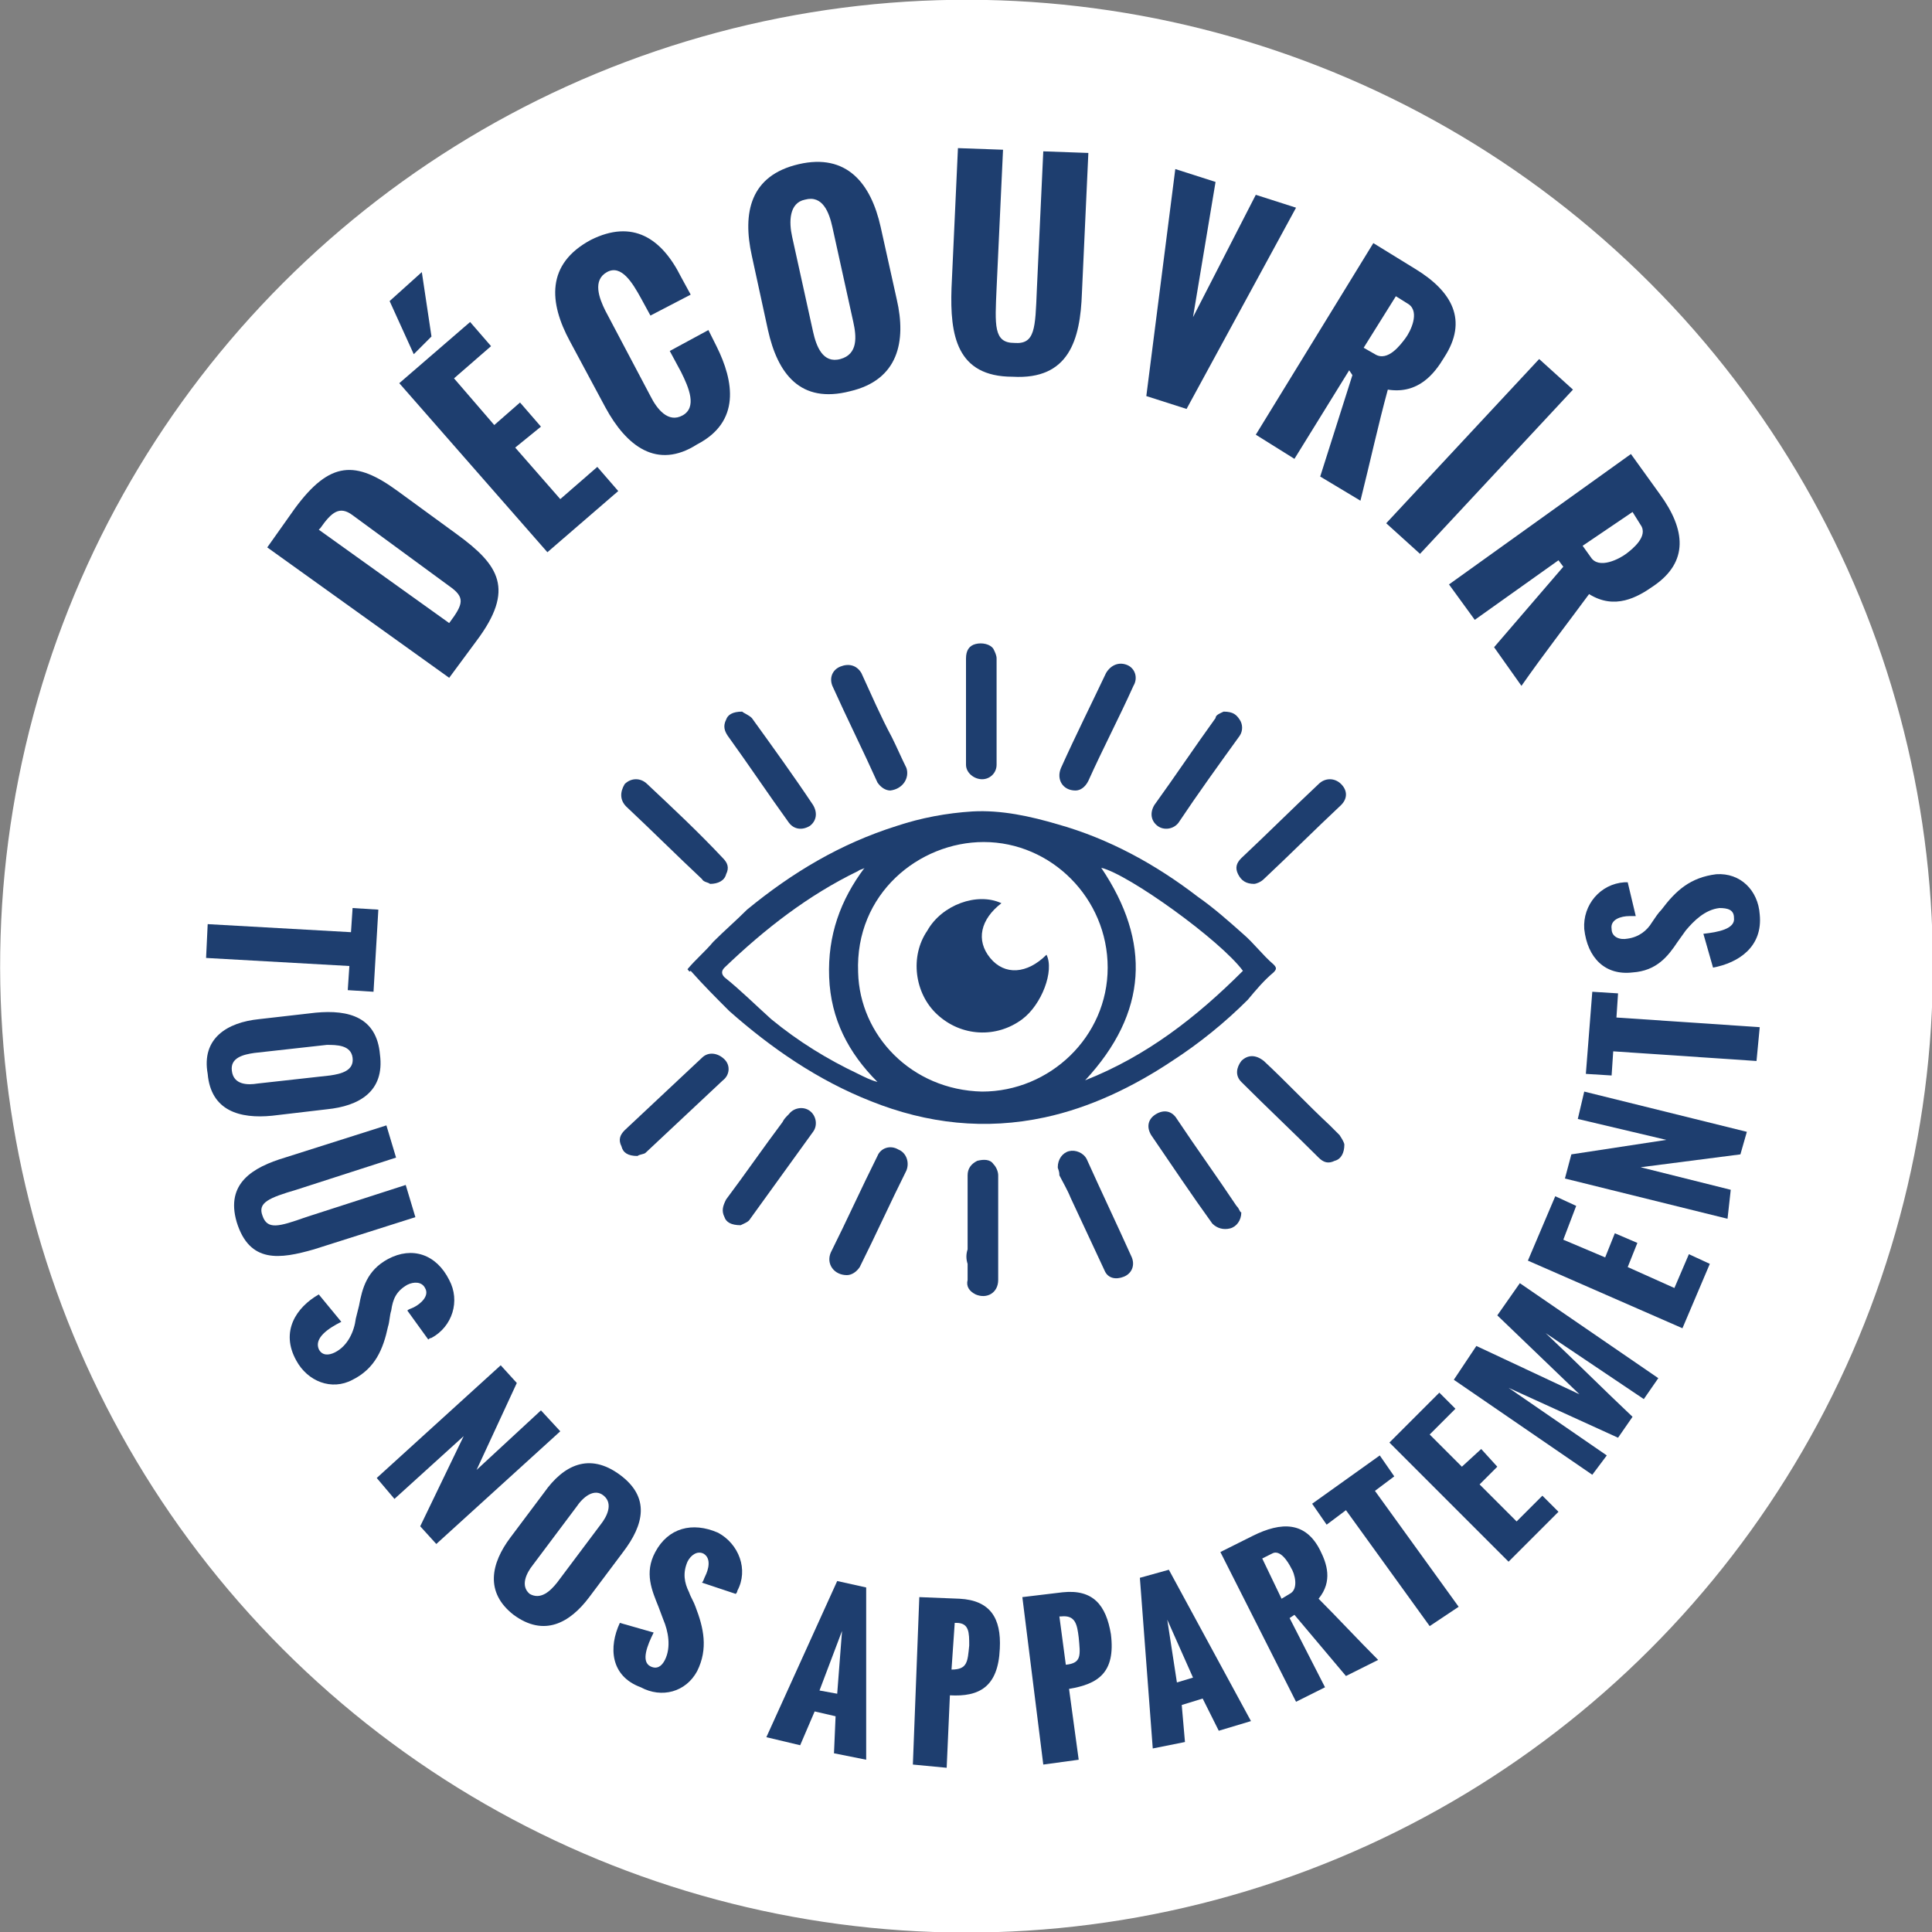
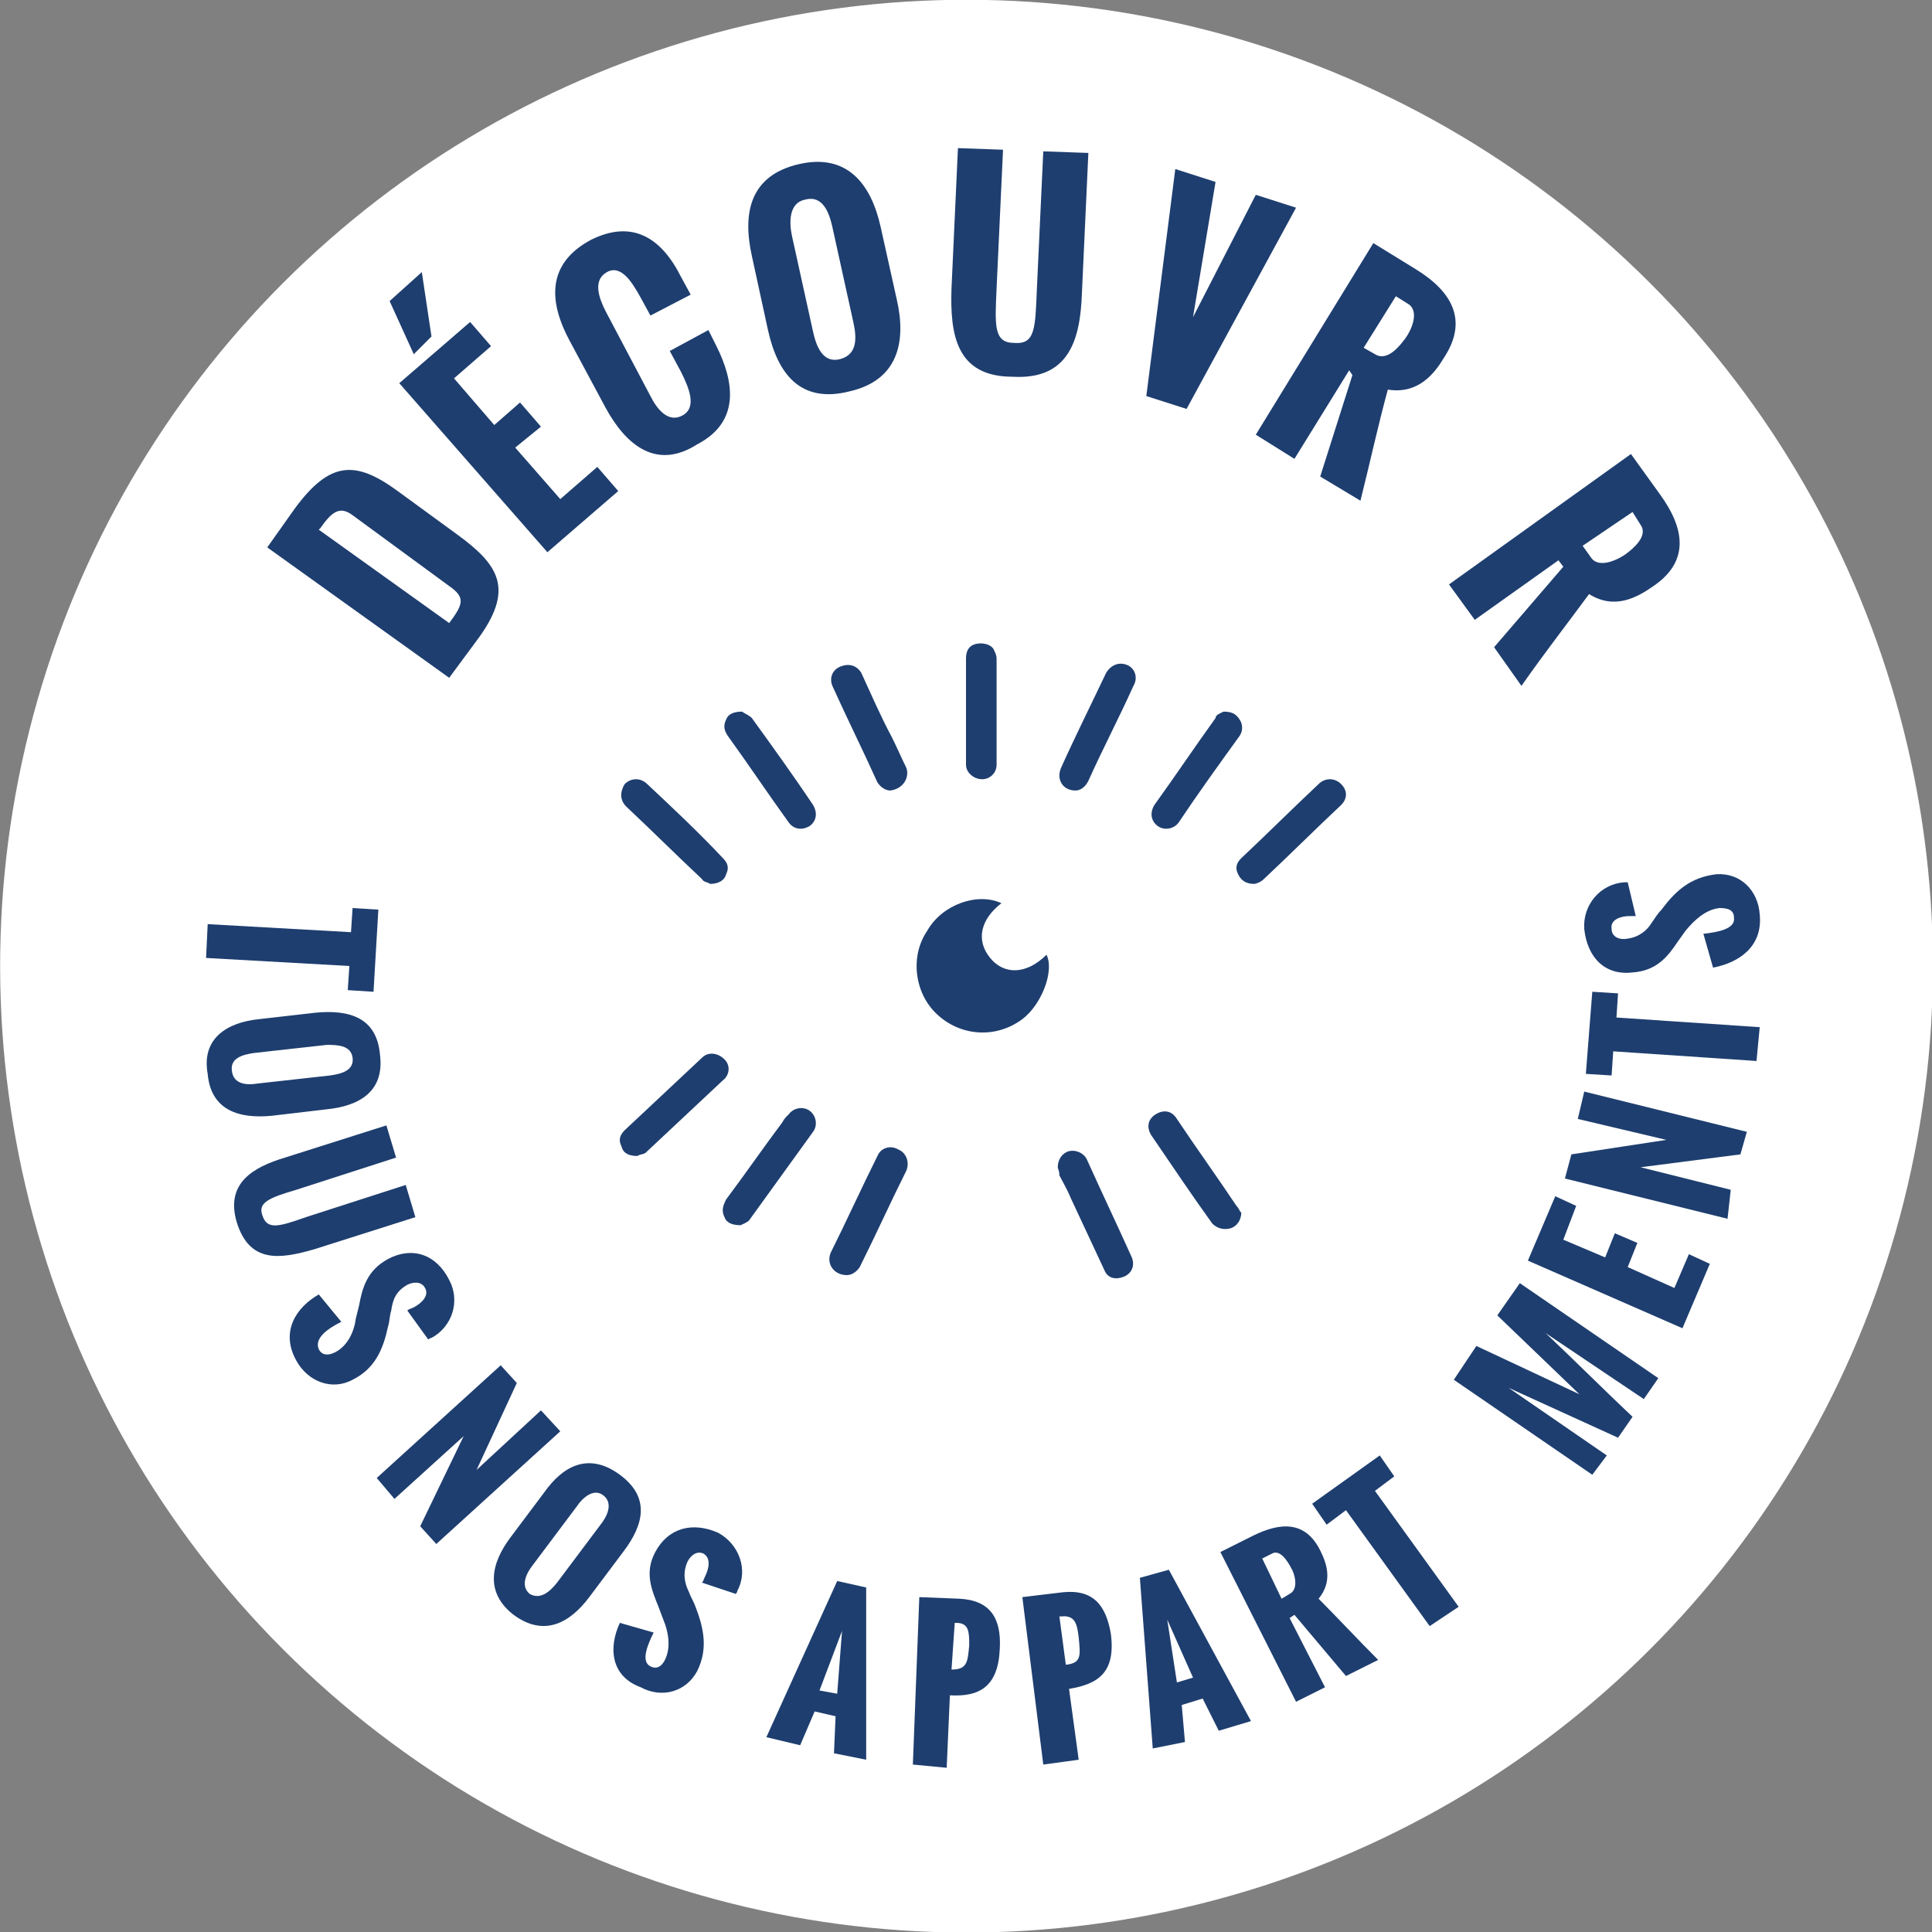
<svg xmlns="http://www.w3.org/2000/svg" version="1.1" id="Layer_1" x="0px" y="0px" viewBox="0 0 120 120" style="enable-background:new 0 0 120 120;" xml:space="preserve">
  <rect x="0" y="0" width="120" height="120" fill="#808080" stroke="none" />
  <style type="text/css">
	.st0{fill:#FFFFFF;}
	.st1{fill:#1E3E6F;}
</style>
  <g id="Découvrir_nos_app_2_">
    <ellipse transform="matrix(0.684 -0.73 0.73 0.684 -24.808 62.77)" class="st0" cx="60" cy="60" rx="60" ry="60" />
    <g>
      <path class="st1" d="M27.9,42.1L16.6,34l1.7-2.4c2.2-3,3.8-3,6.4-1.1l3.7,2.7c2.6,1.9,3.6,3.4,1.2,6.6L27.9,42.1z M27.9,38.7    L27.9,38.7c0.9-1.2,1-1.6,0-2.3L21.9,32c-0.8-0.6-1.3-0.2-2,0.8l-0.1,0.1L27.9,38.7z" />
      <path class="st1" d="M25.7,22l-1.5-3.3l2-1.8l0.6,4L25.7,22z M34,34.3l-9.2-10.5l4.4-3.8l1.3,1.5l-2.3,2l2.5,2.9l1.6-1.4l1.3,1.5    L32,27.8l2.8,3.2l2.3-2l1.3,1.5L34,34.3z" />
      <path class="st1" d="M37.6,25.3l-2.2-4.1c-1.3-2.4-1.5-4.8,1.3-6.3c2.6-1.3,4.4-0.1,5.6,2.3l0.6,1.1l-2.5,1.3l-0.6-1.1    c-0.5-0.9-1.2-2.1-2.1-1.6c-0.9,0.5-0.5,1.6-0.1,2.4l2.8,5.3c0.4,0.8,1.1,1.7,2,1.2c0.9-0.5,0.4-1.7-0.1-2.7l-0.7-1.3l2.4-1.3    l0.5,1c1.1,2.2,1.5,4.7-1.2,6.1C40.8,29.2,38.9,27.7,37.6,25.3z" />
      <path class="st1" d="M47.7,20.5l-1-4.6c-0.6-2.7-0.1-5,2.9-5.7c3-0.7,4.5,1.2,5.1,3.9l1,4.5c0.6,2.6,0.1,5-2.9,5.7    C49.7,25.1,48.3,23.2,47.7,20.5z M53,20l-1.3-5.9c-0.2-0.9-0.6-2-1.7-1.7c-1,0.2-1,1.4-0.8,2.3l1.3,5.9c0.2,0.9,0.6,2,1.7,1.7    C53.3,22,53.2,20.9,53,20z" />
      <path class="st1" d="M59.1,17.9l0.4-8.7l2.8,0.1l-0.4,8.6c-0.1,2.3-0.2,3.4,1.1,3.4c1.3,0.1,1.3-0.9,1.4-3.3l0.4-8.6l2.8,0.1    l-0.4,8.7c-0.1,2.9-0.8,5.4-4.3,5.2C59.4,23.4,59,20.8,59.1,17.9z" />
      <path class="st1" d="M71.2,24.6L73,10.5l2.5,0.8l-1.4,8.4l3.9-7.6l2.5,0.8l-6.8,12.5L71.2,24.6z" />
      <path class="st1" d="M78,27l7.3-11.9l2.6,1.6c2.3,1.4,3.3,3.2,1.8,5.5c-0.6,1-1.6,2.3-3.5,2c-0.6,2.2-1.1,4.5-1.7,6.9l-2.5-1.5    l2-6.3L83.8,23l-3.4,5.5L78,27z M84.7,21.6l0.7,0.4c0.8,0.5,1.6-0.6,1.9-1c0.3-0.4,0.9-1.6,0.2-2.1l-0.8-0.5L84.7,21.6z" />
-       <path class="st1" d="M86.1,32.5l9.5-10.2l2.1,1.9l-9.5,10.2L86.1,32.5z" />
      <path class="st1" d="M90,36.3l11.3-8.1l1.8,2.5c1.6,2.2,1.8,4.2-0.4,5.7c-1,0.7-2.4,1.5-4,0.5c-1.4,1.9-2.8,3.7-4.2,5.7l-1.7-2.4    l4.3-5l-0.3-0.4l-5.2,3.7L90,36.3z M98.3,33.9l0.5,0.7c0.5,0.8,1.8,0.1,2.2-0.2c0.4-0.3,1.4-1.1,0.9-1.8l-0.5-0.8L98.3,33.9z" />
    </g>
    <g>
      <path class="st1" d="M12.9,57.4l8.9,0.5l0.1-1.5l1.6,0.1l-0.3,5.1l-1.6-0.1l0.1-1.5l-8.9-0.5L12.9,57.4z" />
      <path class="st1" d="M16.1,63.3l3.5-0.4c2.1-0.2,3.8,0.3,4,2.6c0.3,2.3-1.3,3.2-3.3,3.4l-3.4,0.4c-2,0.2-3.8-0.3-4-2.6    C12.5,64.5,14.1,63.5,16.1,63.3z M16,67.3l4.5-0.5c0.7-0.1,1.5-0.3,1.4-1.1c-0.1-0.8-1-0.8-1.6-0.8l-4.5,0.5    c-0.7,0.1-1.5,0.3-1.4,1.1C14.5,67.4,15.4,67.4,16,67.3z" />
      <path class="st1" d="M17.7,71.9l6.3-2l0.6,2l-6.2,2c-1.7,0.5-2.4,0.8-2.1,1.6c0.3,0.9,1,0.7,2.7,0.1l6.2-2l0.6,2l-6.3,2    c-2.1,0.6-4,0.9-4.8-1.7C14,73.5,15.7,72.5,17.7,71.9z" />
      <path class="st1" d="M19.8,80.4l1.4,1.7c-0.8,0.4-1.7,1-1.4,1.7c0.2,0.4,0.6,0.4,1,0.2c0.8-0.4,1.2-1.3,1.3-2.1l0.2-0.8    c0.2-1.1,0.5-2.2,1.8-2.9c1.5-0.8,3-0.3,3.8,1.3c0.7,1.3,0.2,2.9-1.1,3.6c0,0-0.1,0-0.2,0.1l-1.3-1.8c0.1-0.1,0.2-0.1,0.4-0.2    c0.4-0.2,1-0.7,0.7-1.2c-0.2-0.4-0.7-0.4-1.1-0.2c-0.7,0.4-0.9,0.9-1,1.6c-0.1,0.3-0.1,0.7-0.2,1c-0.3,1.4-0.8,2.6-2.2,3.3    c-1.3,0.7-2.8,0.1-3.5-1.2C17.4,82.7,18.4,81.2,19.8,80.4z" />
      <path class="st1" d="M23.4,91.8l7.7-7l1,1.1l-2.5,5.4l4-3.7l1.2,1.3l-7.7,7l-1-1.1l2.7-5.6l-4.3,3.9L23.4,91.8z" />
      <path class="st1" d="M31.7,95.5l2.1-2.8c1.2-1.7,2.8-2.5,4.7-1.1c1.9,1.4,1.5,3.1,0.2,4.8l-2.1,2.8c-1.2,1.6-2.8,2.5-4.7,1.1    C30.1,98.9,30.5,97.1,31.7,95.5z M34.6,98.3l2.7-3.6c0.4-0.5,0.8-1.3,0.2-1.8c-0.6-0.5-1.3,0.1-1.7,0.7l-2.7,3.6    c-0.4,0.5-0.8,1.3-0.2,1.8C33.6,99.4,34.2,98.8,34.6,98.3z" />
      <path class="st1" d="M38.5,100.8l2.1,0.6c-0.4,0.8-0.8,1.8-0.2,2.1c0.4,0.2,0.7,0,0.9-0.4c0.4-0.8,0.2-1.8-0.1-2.5l-0.3-0.8    c-0.4-1-0.9-2.1-0.2-3.4c0.8-1.5,2.3-1.9,3.9-1.2c1.3,0.7,1.9,2.3,1.2,3.6c0,0,0,0.1-0.1,0.2l-2.1-0.7c0.1-0.1,0.1-0.2,0.2-0.4    c0.2-0.4,0.4-1.1-0.1-1.4c-0.4-0.2-0.8,0.1-1,0.5c-0.3,0.7-0.2,1.3,0.1,1.9c0.1,0.3,0.3,0.6,0.4,0.9c0.5,1.3,0.8,2.6,0.1,4    c-0.7,1.3-2.2,1.7-3.5,1C37.9,104.1,37.8,102.3,38.5,100.8z" />
      <path class="st1" d="M47.6,107.9l4.4-9.7l1.8,0.4l0,10.7l-2-0.4l0.1-2.3l-1.3-0.3l-0.9,2.1L47.6,107.9z M50.9,105l1.1,0.2l0.3-3.9    L50.9,105z" />
      <path class="st1" d="M56.7,109.6l0.4-10.4l2.5,0.1c1.9,0.1,2.6,1.2,2.5,3.1c-0.1,2.4-1.3,3-3.1,2.9l0,0l-0.2,4.5L56.7,109.6z     M59.1,103.7L59.1,103.7c1,0,1-0.5,1.1-1.5c0-0.8,0-1.4-0.8-1.4l-0.1,0L59.1,103.7z" />
      <path class="st1" d="M64.8,109.6l-1.3-10.4l2.5-0.3c1.9-0.2,2.7,0.8,3,2.6c0.3,2.4-0.8,3.1-2.6,3.4l0,0l0.6,4.4L64.8,109.6z     M66.2,103.4L66.2,103.4c1-0.1,0.9-0.6,0.8-1.7c-0.1-0.8-0.2-1.4-1.1-1.3l-0.1,0L66.2,103.4z" />
      <path class="st1" d="M71.6,108.6L70.8,98l1.8-0.5l5.1,9.4l-2,0.6l-1-2l-1.3,0.4l0.2,2.3L71.6,108.6z M73.1,104.5l1-0.3l-1.6-3.6    L73.1,104.5z" />
      <path class="st1" d="M80.5,105.7l-4.7-9.3l2-1c1.8-0.9,3.3-0.9,4.2,0.9c0.4,0.8,0.8,1.9-0.1,3c1.2,1.2,2.4,2.5,3.7,3.8l-2,1    l-3.2-3.8l-0.3,0.2l2.2,4.3L80.5,105.7z M79.6,99.3l0.5-0.3c0.6-0.3,0.3-1.3,0.1-1.6C80,97,79.5,96.2,79,96.5l-0.6,0.3L79.6,99.3z    " />
      <path class="st1" d="M88.8,101l-5.2-7.2l-1.2,0.9l-0.9-1.3l4.2-3l0.9,1.3l-1.2,0.9l5.2,7.2L88.8,101z" />
-       <path class="st1" d="M93.7,97l-7.4-7.4l3.1-3.1l1,1l-1.6,1.6l2,2L92,90l1,1.1l-1.1,1.1l2.3,2.3l1.6-1.6l1,1L93.7,97z" />
      <path class="st1" d="M98.9,91.6l-8.6-5.9l1.4-2.1l6.4,3L93,81.7l1.4-2l8.6,5.9l-0.9,1.3L96,82.8c1.7,1.6,3.7,3.6,5.4,5.2l-0.9,1.3    l-6.8-3.1l6.1,4.2L98.9,91.6z" />
      <path class="st1" d="M104.5,82.5l-9.6-4.2l1.7-4l1.3,0.6L97.1,77l2.6,1.1l0.6-1.5l1.4,0.6l-0.6,1.5L104,80l0.9-2.1l1.3,0.6    L104.5,82.5z" />
      <path class="st1" d="M107.3,75.7l-10.1-2.5l0.4-1.5l5.9-0.9L98,69.5l0.4-1.7l10.1,2.5l-0.4,1.4l-6.2,0.8l5.6,1.4L107.3,75.7z" />
      <path class="st1" d="M109.1,65.9l-8.9-0.6l-0.1,1.5l-1.6-0.1l0.4-5.1l1.6,0.1l-0.1,1.5l8.9,0.6L109.1,65.9z" />
      <path class="st1" d="M106.4,60.1l-0.6-2.1c0.9-0.1,2-0.3,1.9-1c0-0.5-0.4-0.6-0.9-0.6c-0.9,0.1-1.6,0.8-2.1,1.4l-0.5,0.7    c-0.6,0.9-1.3,1.8-2.8,1.9c-1.7,0.2-2.8-0.9-3-2.7c-0.1-1.5,1-2.8,2.5-2.9c0,0,0.1,0,0.2,0l0.5,2.1c-0.1,0-0.3,0-0.4,0    c-0.5,0-1.2,0.2-1.1,0.8c0,0.5,0.5,0.7,1,0.6c0.7-0.1,1.2-0.5,1.5-1c0.2-0.3,0.4-0.6,0.6-0.8c0.9-1.2,1.8-2,3.4-2.2    c1.5-0.1,2.6,1,2.7,2.5C109.5,58.8,108,59.8,106.4,60.1z" />
    </g>
    <g id="IssaKy_2_">
      <g>
-         <path class="st1" d="M42.7,60.2c0.5-0.6,1.1-1.1,1.6-1.7c0.7-0.7,1.4-1.3,2.1-2c2.8-2.3,5.8-4.1,9.3-5.2c1.5-0.5,3.1-0.8,4.7-0.9     c1.8-0.1,3.6,0.3,5.3,0.8c3.2,0.9,6.1,2.5,8.7,4.5c1,0.7,1.9,1.5,2.8,2.3c0.7,0.6,1.2,1.3,1.9,1.9c0.2,0.2,0.2,0.3,0,0.5     c-0.6,0.5-1.1,1.1-1.6,1.7c-1.4,1.4-3,2.7-4.7,3.8c-2.4,1.6-5.1,2.9-7.9,3.5c-3.7,0.8-7.3,0.4-10.8-1c-3.3-1.3-6.2-3.3-8.8-5.6     c-0.8-0.8-1.6-1.6-2.4-2.5C42.8,60.4,42.8,60.3,42.7,60.2z M61,67.8c4.2,0,7.8-3.4,7.8-7.7c0-4.3-3.5-7.8-7.7-7.8     c-4,0-8,3.2-7.8,8.1C53.4,64.3,56.6,67.7,61,67.8z M53.7,53.9c-0.1,0.1-0.3,0.1-0.4,0.2c-3.1,1.5-5.8,3.6-8.3,6     c-0.2,0.2-0.2,0.4,0,0.6c1,0.8,1.9,1.7,2.9,2.6c1.7,1.4,3.5,2.5,5.4,3.4c0.4,0.2,0.8,0.4,1.2,0.5c-1.8-1.8-2.9-3.9-3-6.5     C51.4,58.1,52.2,55.9,53.7,53.9z M77.2,60.3c-1.4-1.9-7.1-6-8.8-6.4c3.1,4.6,2.9,9-1,13.2C71.2,65.6,74.3,63.2,77.2,60.3z" />
        <path class="st1" d="M61.9,43.2c0,1.4,0,2.8,0,4.3c0,0.5-0.4,0.9-0.9,0.9c-0.5,0-1-0.4-1-0.9c0-0.9,0-1.8,0-2.8     c0-1.3,0-2.6,0-3.8c0-0.5,0.2-0.8,0.6-0.9c0.4-0.1,0.9,0,1.1,0.3c0.1,0.2,0.2,0.4,0.2,0.6C61.9,41.7,61.9,42.5,61.9,43.2     C61.9,43.2,61.9,43.2,61.9,43.2z" />
        <path class="st1" d="M46.1,44.2c0.1,0.1,0.4,0.2,0.6,0.4c1.3,1.8,2.6,3.6,3.8,5.4c0.3,0.5,0.2,1-0.2,1.3c-0.5,0.3-1,0.2-1.3-0.2     c-1.3-1.8-2.5-3.6-3.8-5.4c-0.2-0.3-0.3-0.6-0.1-1C45.2,44.4,45.5,44.2,46.1,44.2z" />
        <path class="st1" d="M76,44.2c0.6,0,0.8,0.2,1,0.5c0.2,0.3,0.2,0.7,0,1c-1.3,1.8-2.6,3.6-3.8,5.4c-0.3,0.4-0.9,0.5-1.3,0.2     c-0.4-0.3-0.5-0.8-0.2-1.3c1.3-1.8,2.5-3.6,3.8-5.4C75.5,44.4,75.8,44.3,76,44.2z" />
        <path class="st1" d="M39.6,71.8c-0.6,0-0.9-0.2-1-0.6c-0.2-0.4-0.1-0.7,0.2-1c1.6-1.5,3.2-3,4.8-4.5c0.4-0.4,1-0.3,1.4,0.1     c0.4,0.4,0.3,1-0.1,1.3c-1.6,1.5-3.2,3-4.8,4.5C40,71.7,39.7,71.7,39.6,71.8z" />
        <path class="st1" d="M65.7,72.5c0-0.5,0.3-0.9,0.7-1c0.4-0.1,0.9,0.1,1.1,0.5c0.9,2,1.9,4.1,2.8,6.1c0.2,0.5,0,1-0.5,1.2     c-0.5,0.2-1,0.1-1.2-0.4c-0.7-1.5-1.4-3-2.1-4.5c-0.2-0.5-0.5-1-0.7-1.4C65.8,72.7,65.7,72.6,65.7,72.5z" />
        <path class="st1" d="M77.1,75.3c0,0.5-0.3,0.9-0.7,1c-0.4,0.1-0.8,0-1.1-0.3c-1.3-1.8-2.5-3.6-3.8-5.5c-0.3-0.5-0.2-1,0.3-1.3     c0.5-0.3,1-0.2,1.3,0.3c1.2,1.8,2.5,3.6,3.7,5.4C77,75.1,77,75.3,77.1,75.3z" />
        <path class="st1" d="M46,76.1c-0.6,0-0.9-0.2-1-0.5c-0.2-0.4-0.1-0.7,0.1-1.1c1.2-1.6,2.3-3.2,3.5-4.8c0.1-0.2,0.2-0.3,0.4-0.5     c0.3-0.4,0.9-0.5,1.3-0.2c0.4,0.3,0.5,0.9,0.2,1.3c-1.3,1.8-2.6,3.6-3.9,5.4C46.5,75.9,46.2,76,46,76.1z" />
-         <path class="st1" d="M83.5,71.1c0,0.5-0.2,0.9-0.6,1c-0.4,0.2-0.7,0.1-1-0.2c-1.6-1.6-3.2-3.1-4.8-4.7c-0.4-0.4-0.3-0.9,0-1.3     c0.4-0.4,0.9-0.4,1.4,0c1.4,1.3,2.7,2.7,4.1,4c0.2,0.2,0.4,0.4,0.6,0.6C83.4,70.8,83.5,71,83.5,71.1z" />
        <path class="st1" d="M44.1,54.9c-0.1-0.1-0.4-0.1-0.5-0.3c-1.6-1.5-3.1-3-4.7-4.5c-0.4-0.4-0.4-0.9-0.1-1.4c0.4-0.4,1-0.4,1.4,0     c1.6,1.5,3.2,3,4.7,4.6c0.3,0.3,0.4,0.6,0.2,1C45,54.7,44.6,54.9,44.1,54.9z" />
        <path class="st1" d="M66.8,49.1c-0.8,0-1.2-0.7-0.9-1.4c0.9-2,1.9-4,2.8-5.9c0.3-0.5,0.8-0.7,1.3-0.5c0.5,0.2,0.7,0.8,0.4,1.3     c-0.9,2-1.9,3.9-2.8,5.9C67.4,48.9,67.1,49.1,66.8,49.1z" />
        <path class="st1" d="M77.9,54.9c-0.5,0-0.8-0.2-1-0.6c-0.2-0.4-0.1-0.7,0.2-1c1.6-1.5,3.2-3.1,4.8-4.6c0.4-0.4,1-0.4,1.4,0     c0.4,0.4,0.4,0.9,0,1.3c-1.6,1.5-3.2,3.1-4.8,4.6C78.3,54.8,78,54.9,77.9,54.9z" />
        <path class="st1" d="M55.3,49.1c-0.3,0-0.6-0.2-0.8-0.5c-0.9-2-1.9-4-2.8-6c-0.2-0.5,0-1,0.5-1.2c0.5-0.2,1-0.1,1.3,0.4     c0.6,1.3,1.2,2.7,1.9,4c0.3,0.6,0.6,1.3,0.9,1.9C56.5,48.3,56.1,49,55.3,49.1z" />
        <path class="st1" d="M52.6,79.2c-0.8,0-1.3-0.7-1-1.4c1-2,1.9-4,2.9-6c0.2-0.5,0.8-0.7,1.3-0.4c0.5,0.2,0.7,0.8,0.5,1.3     c-1,2-1.9,4-2.9,6C53.2,79,52.9,79.2,52.6,79.2z" />
-         <path class="st1" d="M60.1,77.6c0-1.5,0-3.1,0-4.6c0-0.4,0.2-0.7,0.6-0.9c0.4-0.1,0.8-0.1,1,0.2c0.2,0.2,0.3,0.5,0.3,0.7     c0,0.8,0,1.6,0,2.3c0,1.4,0,2.8,0,4.2c0,0.8-0.7,1.2-1.4,0.9c-0.4-0.2-0.6-0.5-0.5-0.9c0-0.3,0-0.7,0-1     C60,78.2,60,77.9,60.1,77.6C60.1,77.6,60.1,77.6,60.1,77.6z" />
        <path class="st1" d="M62.2,56.1c-1.3,1-1.6,2.3-0.7,3.4c0.9,1.1,2.3,1,3.5-0.2c0.5,1-0.3,3.1-1.5,4c-1.6,1.2-3.8,1.1-5.3-0.3     c-1.4-1.3-1.7-3.6-0.6-5.2C58.5,56.2,60.7,55.4,62.2,56.1z" />
      </g>
    </g>
  </g>
</svg>